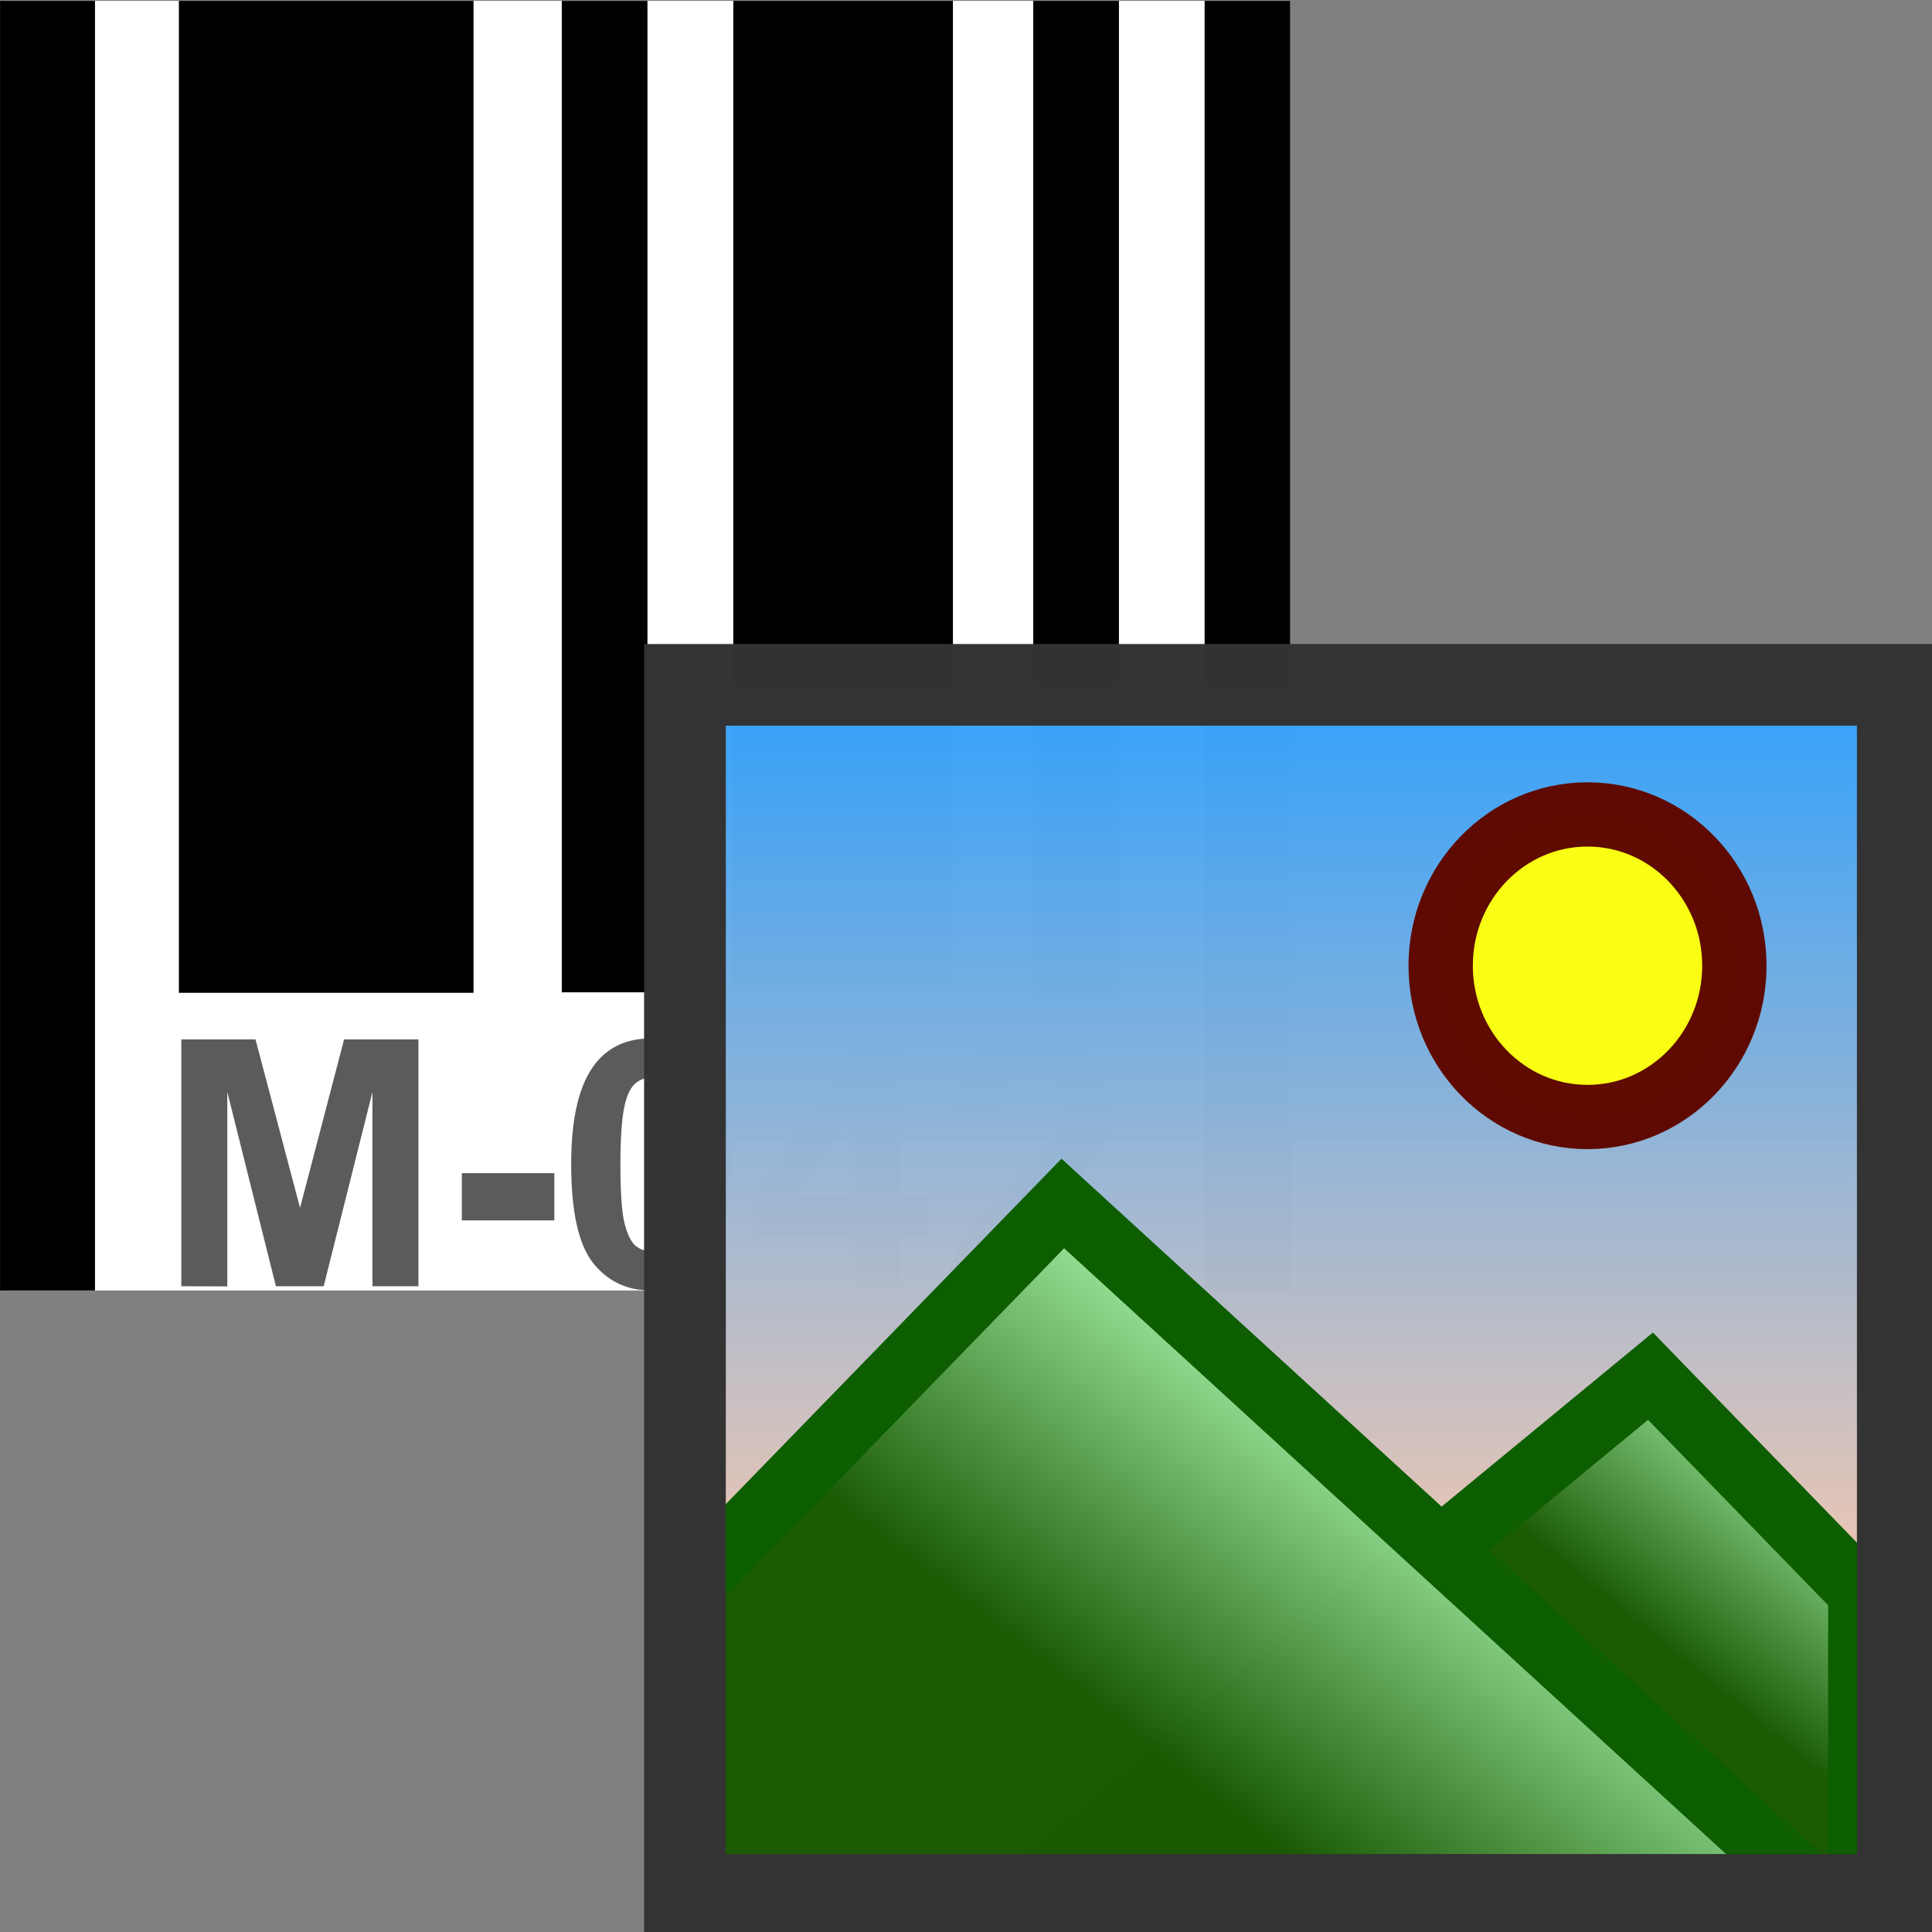
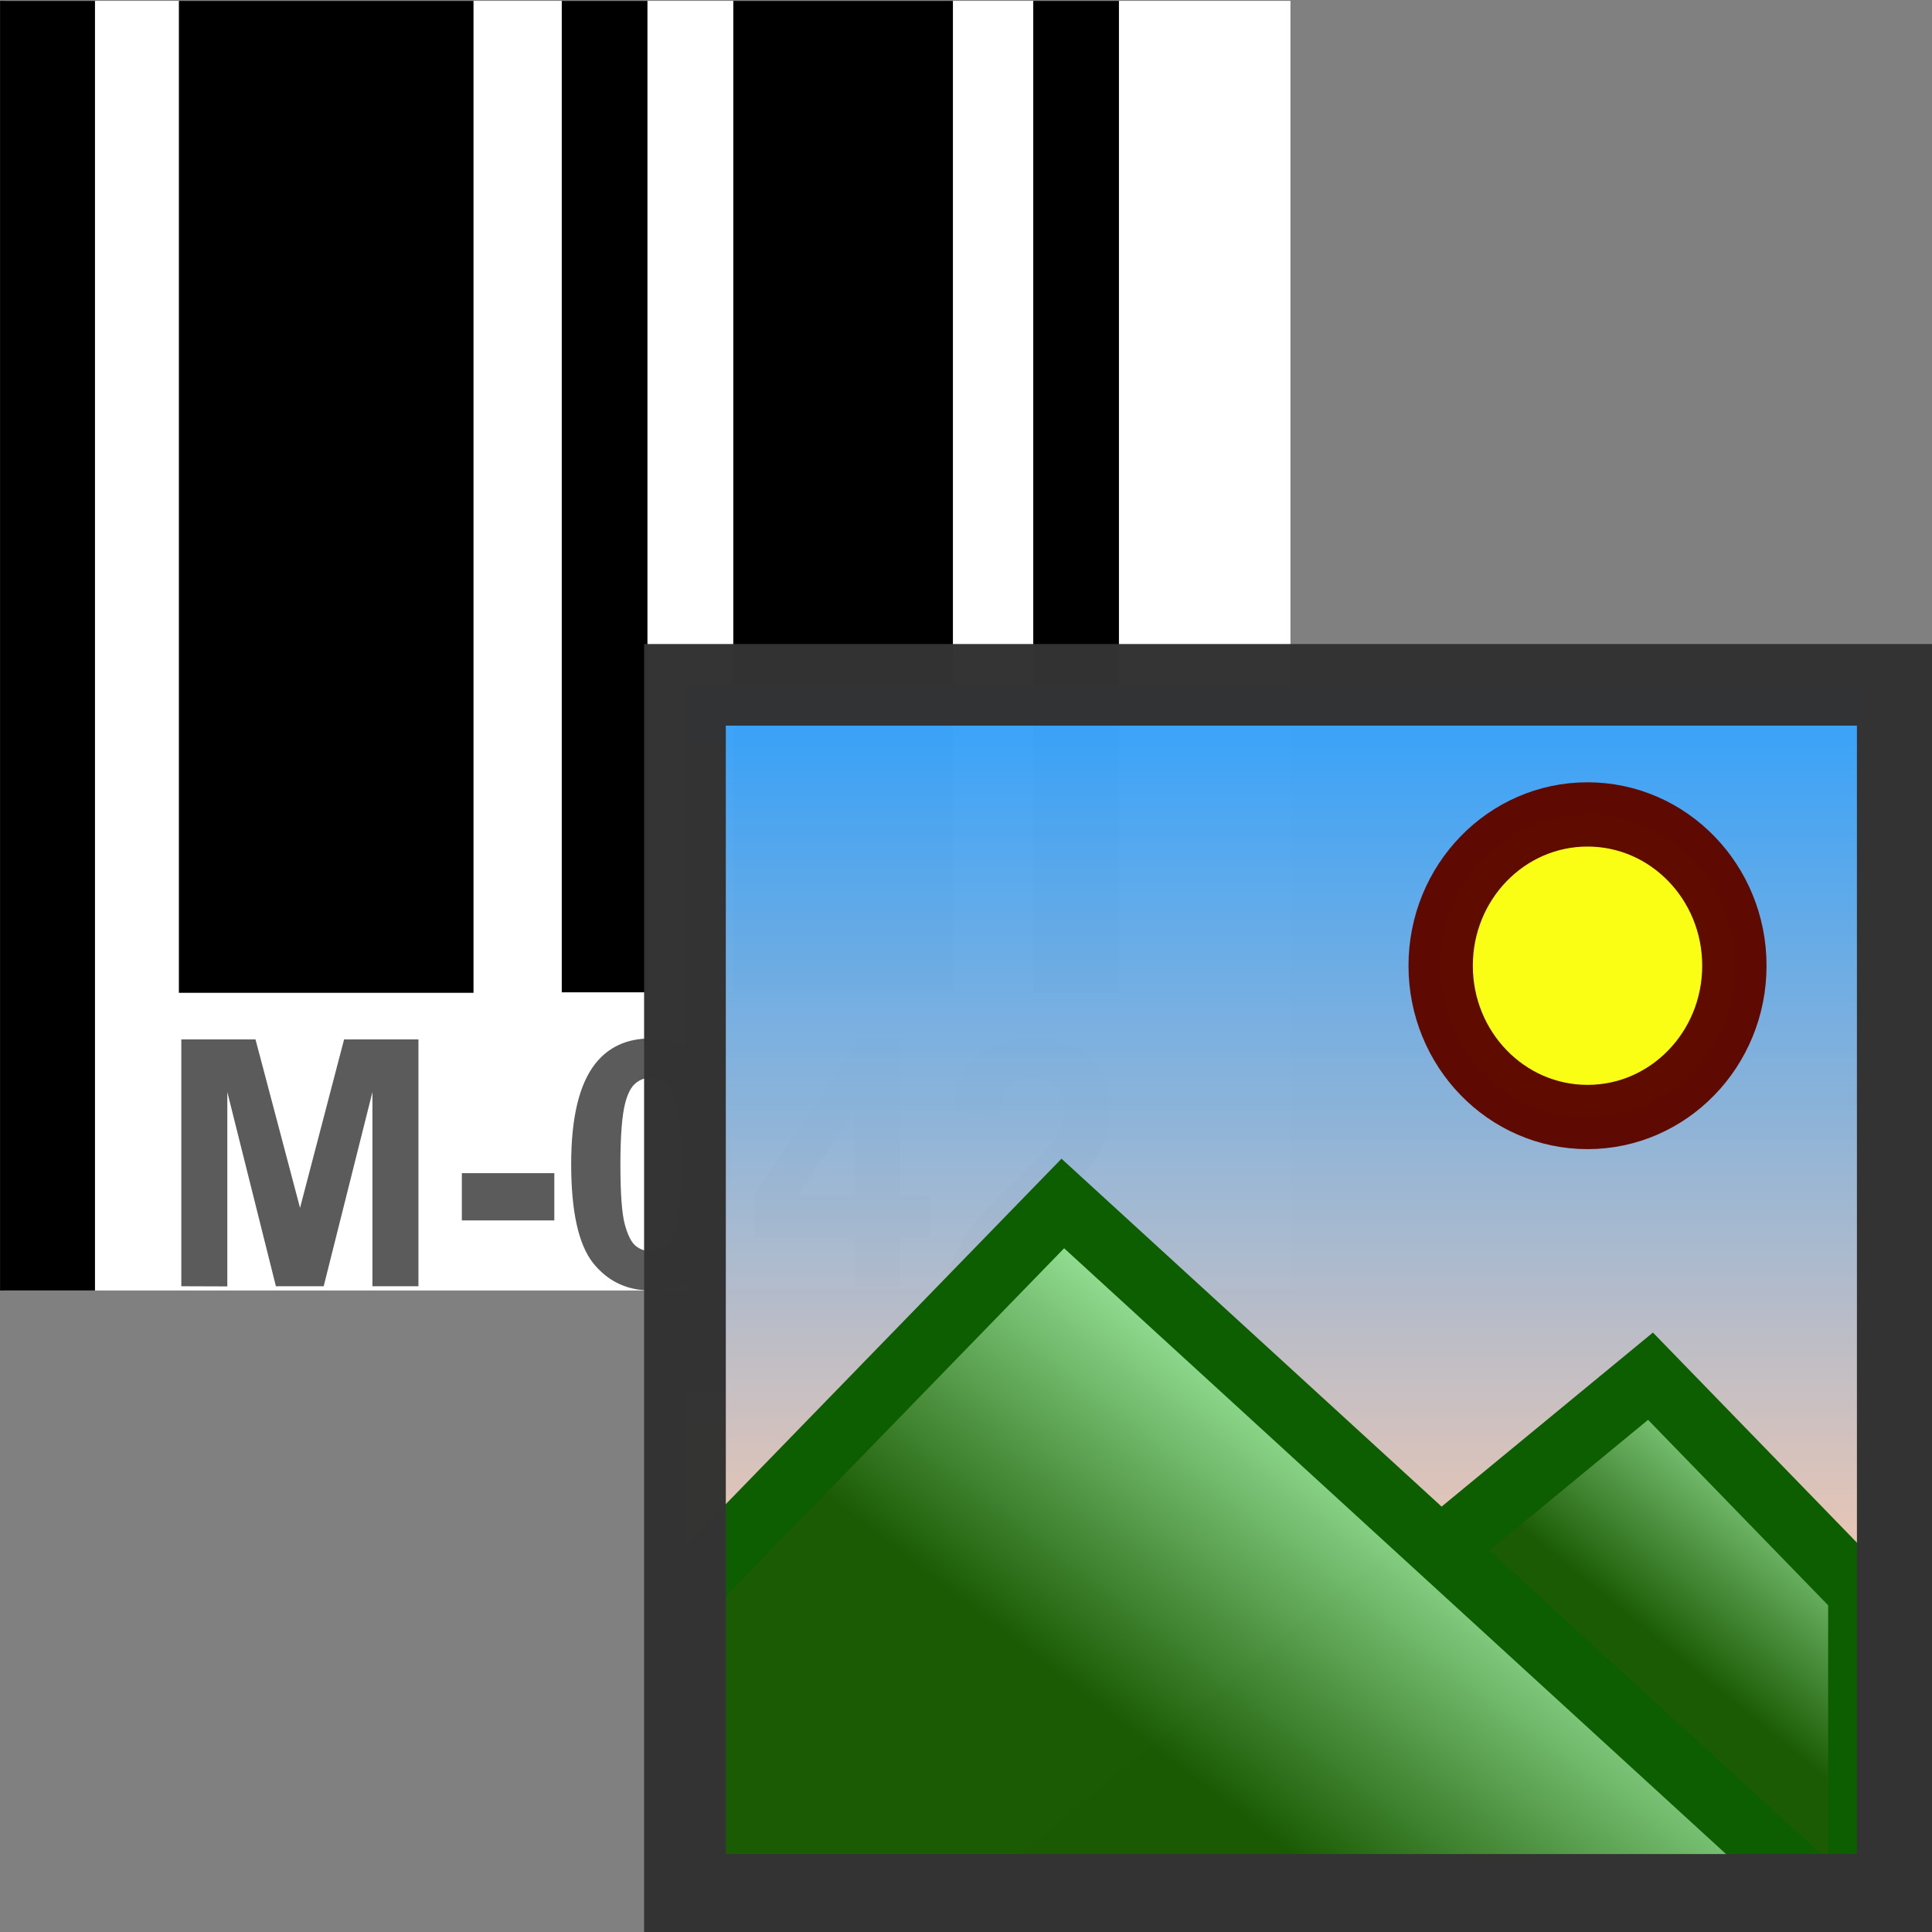
<svg xmlns="http://www.w3.org/2000/svg" xmlns:ns1="http://www.inkscape.org/namespaces/inkscape" xmlns:ns2="http://sodipodi.sourceforge.net/DTD/sodipodi-0.dtd" xmlns:xlink="http://www.w3.org/1999/xlink" width="6mm" height="6mm" viewBox="0 0 6 6" version="1.1" id="svg49062" ns1:version="1.3.2 (091e20e, 2023-11-25, custom)" ns2:docname="SpecimenImages.svg" ns1:export-filename="..\..\..\Pictures\DWB\Collection.png" ns1:export-xdpi="5998.54" ns1:export-ydpi="5998.54">
  <rect x="0" y="0" width="6" height="6" fill="#808080" stroke="none" />
  <ns2:namedview id="namedview49064" pagecolor="#ffffff" bordercolor="#666666" borderopacity="1.0" ns1:pageshadow="2" ns1:pageopacity="0.0" ns1:pagecheckerboard="0" ns1:document-units="mm" showgrid="true" ns1:zoom="32" ns1:cx="-4.140625" ns1:cy="10.984375" ns1:window-width="3200" ns1:window-height="1711" ns1:window-x="-9" ns1:window-y="-9" ns1:window-maximized="1" ns1:current-layer="layer2" showguides="true" ns1:showpageshadow="0" ns1:deskcolor="#505050">
    <ns1:grid id="grid1" units="mm" originx="0" originy="0" spacingx="0.1" spacingy="0.1" empcolor="#0099e5" empopacity="0.302" color="#0099e5" opacity="0.149" empspacing="5" dotted="false" gridanglex="30" gridanglez="30" visible="true" />
  </ns2:namedview>
  <defs id="defs49059">
    <linearGradient ns1:collect="always" xlink:href="#linearGradient1237" id="linearGradient1239" x1="3.969" y1="0.529" x2="3.969" y2="6.085" gradientUnits="userSpaceOnUse" gradientTransform="matrix(0.584,0,0,0.602,1.245,1.241)" />
    <linearGradient ns1:collect="always" id="linearGradient1237">
      <stop style="stop-color:#3aa3f9;stop-opacity:1;" offset="0" id="stop1233" />
      <stop style="stop-color:#fccaae;stop-opacity:0.996" offset="1" id="stop1235" />
    </linearGradient>
    <linearGradient ns1:collect="always" xlink:href="#linearGradient1830" id="linearGradient3393" gradientUnits="userSpaceOnUse" x1="6.35" y1="6.085" x2="7.408" y2="4.762" gradientTransform="matrix(0.584,0,0,0.602,1.245,1.241)" />
    <linearGradient ns1:collect="always" id="linearGradient1830">
      <stop style="stop-color:#1a5a03;stop-opacity:0.996" offset="0" id="stop1826" />
      <stop style="stop-color:#aefcb4;stop-opacity:0.996" offset="1" id="stop1828" />
    </linearGradient>
    <linearGradient ns1:collect="always" xlink:href="#linearGradient1830" id="linearGradient1832" x1="2.646" y1="6.35" x2="4.233" y2="4.233" gradientUnits="userSpaceOnUse" gradientTransform="matrix(0.584,0,0,0.602,1.245,1.241)" />
  </defs>
  <g ns1:groupmode="layer" id="layer2" ns1:label="Code" transform="matrix(0.503,0,0,0.506,0.547,6.225)" style="display:inline" ns2:insensitive="true">
    <rect style="display:inline;fill:#ffffff;fill-opacity:1;stroke:none;stroke-width:1.094" id="rect865" width="7.938" height="7.915" x="-1.058" y="-12.297" />
    <rect style="display:inline;fill:#000000;fill-opacity:1;stroke:none;stroke-width:1.108" id="rect1000" width="0.586" height="7.915" x="-1.087" y="-12.297" />
    <rect style="display:inline;fill:#000000;fill-opacity:1;stroke:none;stroke-width:1.027" id="rect1046" width="1.819" height="6.088" x="0.017" y="-12.297" />
    <rect style="display:inline;fill:#000000;fill-opacity:1;stroke:none;stroke-width:0.959" id="rect1048" width="0.529" height="6.085" x="2.381" y="-12.297" />
    <rect style="display:inline;fill:#000000;fill-opacity:1;stroke:none;stroke-width:1.085" id="rect1050" width="1.356" height="6.077" x="3.44" y="-12.297" />
    <rect style="display:inline;fill:#000000;fill-opacity:1;stroke:none;stroke-width:0.96" id="rect1052" width="0.529" height="6.093" x="5.292" y="-12.297" />
-     <rect style="display:inline;fill:#000000;fill-opacity:1;stroke:none;stroke-width:1.053" id="rect1054" width="0.529" height="7.915" x="6.35" y="-12.297" />
    <path style="font-weight:bold;font-size:2.117px;line-height:1.25;font-family:Arial;-inkscape-font-specification:'Arial, Bold';fill:#5b5b5b;stroke-width:0.265" d="m 0.032,-4.408 v -1.515 h 0.458 l 0.275,1.034 0.272,-1.034 h 0.459 v 1.515 H 1.212 V -5.6 L 0.911,-4.408 H 0.616 L 0.316,-5.6 v 1.193 z M 1.764,-4.812 v -0.29 h 0.571 v 0.29 z M 2.931,-5.929 q 0.22,0 0.344,0.157 0.148,0.186 0.148,0.617 0,0.43 -0.149,0.618 -0.123,0.155 -0.343,0.155 -0.221,0 -0.357,-0.169 -0.135,-0.171 -0.135,-0.607 0,-0.428 0.149,-0.616 0.123,-0.155 0.343,-0.155 z m 0,0.241 q -0.053,0 -0.094,0.034 -0.041,0.033 -0.064,0.12 -0.03,0.113 -0.03,0.379 0,0.267 0.027,0.367 0.027,0.099 0.067,0.132 0.041,0.033 0.094,0.033 0.053,0 0.094,-0.033 0.041,-0.034 0.064,-0.121 0.03,-0.112 0.03,-0.378 0,-0.267 -0.027,-0.366 -0.027,-0.1 -0.068,-0.133 -0.04,-0.034 -0.093,-0.034 z m 1.256,1.281 V -4.712 H 3.567 V -4.967 L 4.224,-5.929 h 0.244 v 0.961 H 4.656 V -4.712 H 4.468 v 0.305 z m 0,-0.56 v -0.518 l -0.348,0.518 z m 1.589,0.29 v 0.27 H 4.758 q 0.017,-0.153 0.099,-0.289 0.083,-0.137 0.327,-0.364 0.196,-0.183 0.241,-0.248 0.06,-0.09 0.06,-0.178 0,-0.097 -0.053,-0.149 -0.052,-0.053 -0.144,-0.053 -0.091,0 -0.145,0.055 -0.054,0.055 -0.062,0.182 L 4.792,-5.48 Q 4.817,-5.72 4.954,-5.825 5.09,-5.929 5.295,-5.929 q 0.224,0 0.352,0.121 0.128,0.121 0.128,0.301 0,0.102 -0.037,0.195 -0.036,0.092 -0.116,0.193 -0.053,0.067 -0.19,0.193 -0.137,0.126 -0.175,0.167 -0.036,0.041 -0.059,0.081 z" id="text7057" aria-label="M-042" />
  </g>
  <g ns1:groupmode="layer" id="layer9" ns1:label="Image" style="display:inline" transform="matrix(0.843,0,0,0.842,0.947,0.948)" ns2:insensitive="true">
    <rect style="opacity:0.992;fill:url(#linearGradient1239);fill-opacity:1;stroke:none;stroke-width:0.297;stroke-linejoin:miter;stroke-miterlimit:4;stroke-dasharray:none;stroke-opacity:1" id="rect977" width="4.33" height="4.463" x="1.4" y="1.4" />
    <path style="fill:url(#linearGradient3393);fill-opacity:1;stroke:#0d5e00;stroke-width:0.237;stroke-linecap:butt;stroke-linejoin:miter;stroke-miterlimit:4;stroke-dasharray:none;stroke-opacity:1" d="m 4.957,3.95 0.773,0.797 v 1.116 H 2.637 Z" id="path2648" ns2:nodetypes="ccccc" />
    <path style="fill:url(#linearGradient1832);fill-opacity:1;stroke:#0d5e00;stroke-width:0.237;stroke-linecap:butt;stroke-linejoin:miter;stroke-miterlimit:4;stroke-dasharray:none;stroke-opacity:1" d="M 1.4,4.747 2.792,3.313 5.575,5.863 H 1.4 Z" id="path1708" />
    <ellipse style="opacity:0.992;fill:#fbff12;fill-opacity:0.996;stroke:#5e0a00;stroke-width:0.237;stroke-linejoin:miter;stroke-miterlimit:4;stroke-dasharray:none;stroke-opacity:1" id="path4075" cx="4.725" cy="2.436" rx="0.541" ry="0.558" />
    <rect style="display:inline;opacity:0.992;fill:none;fill-opacity:1;stroke:#333333;stroke-width:0.301;stroke-linejoin:miter;stroke-miterlimit:4;stroke-dasharray:none;stroke-opacity:1" id="rect854" width="4.468" height="4.463" x="1.4" y="1.4" />
  </g>
</svg>